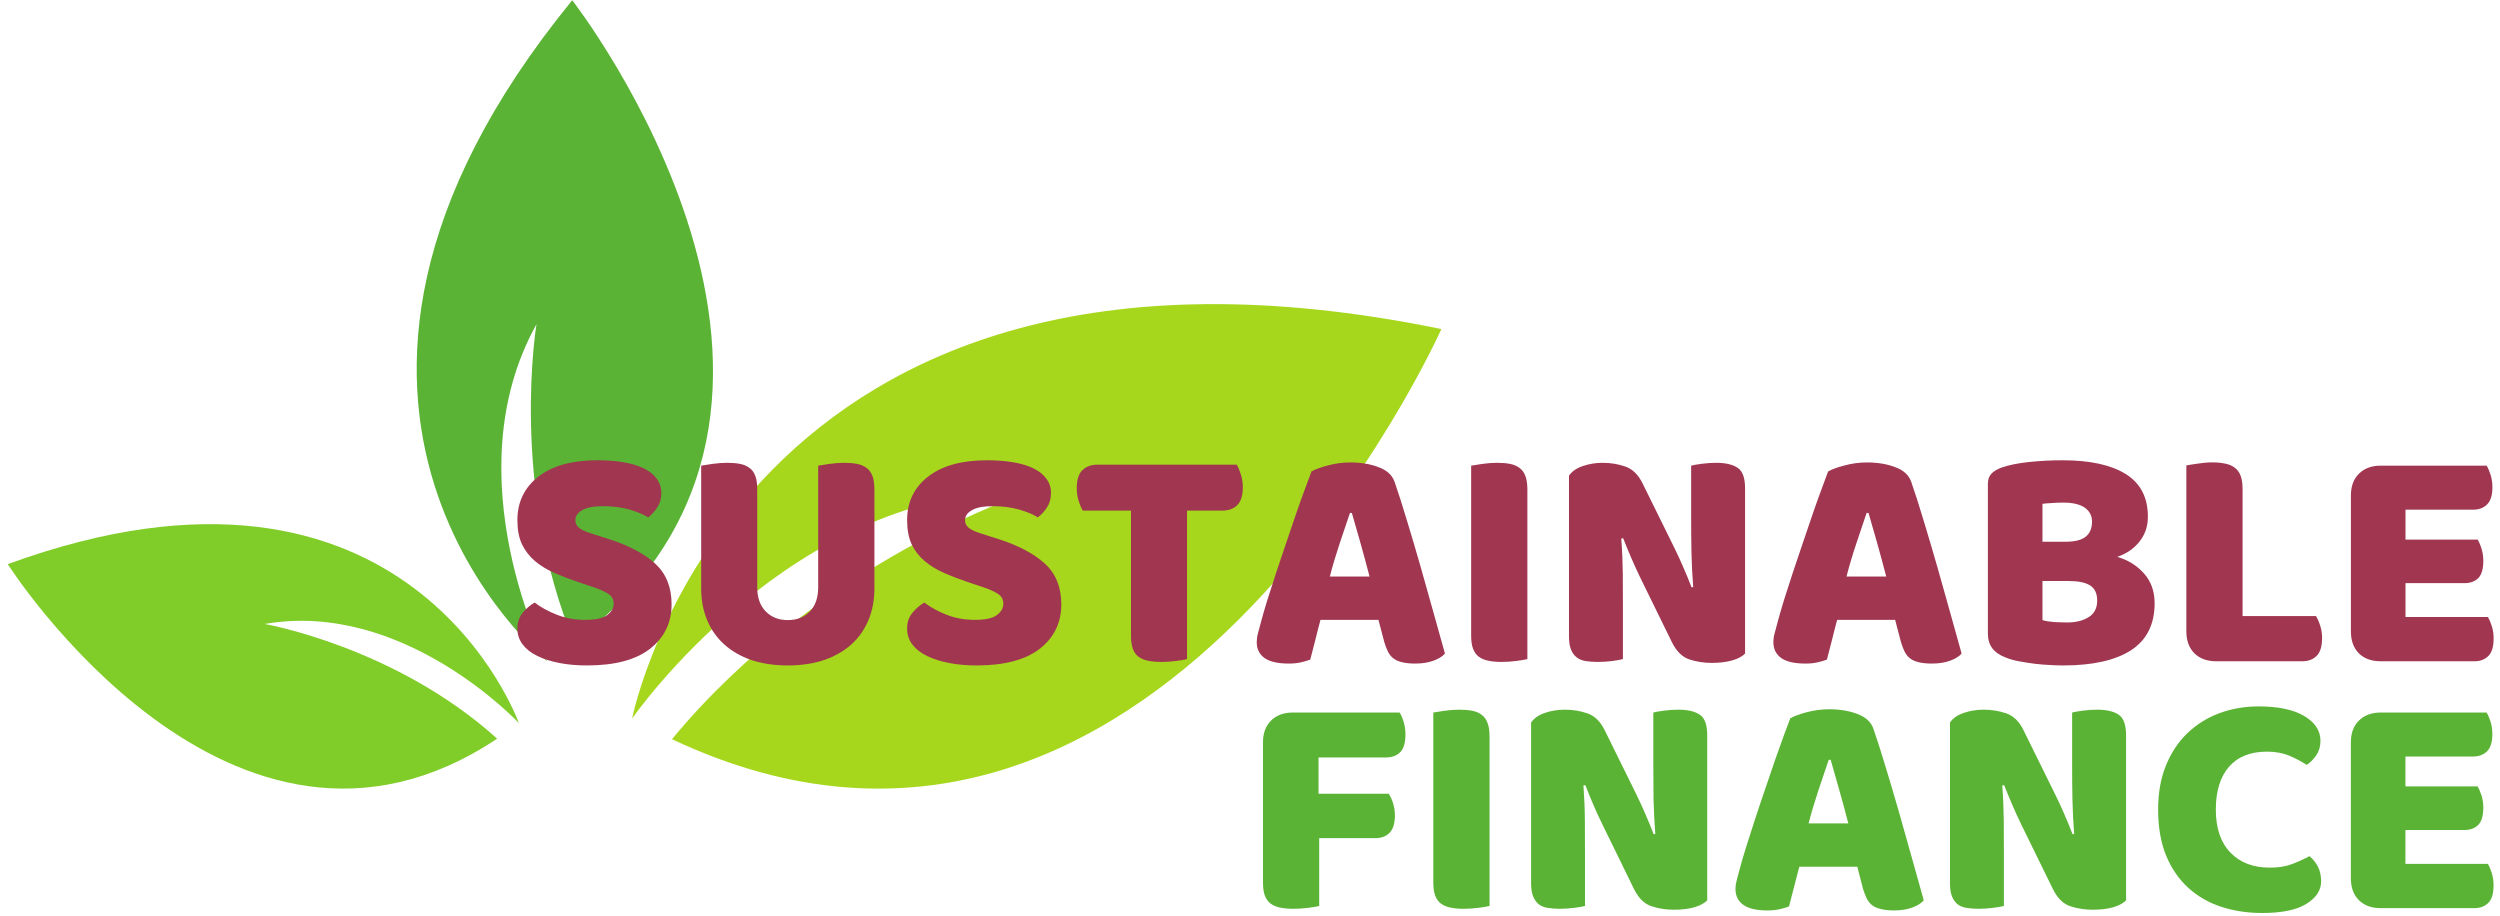
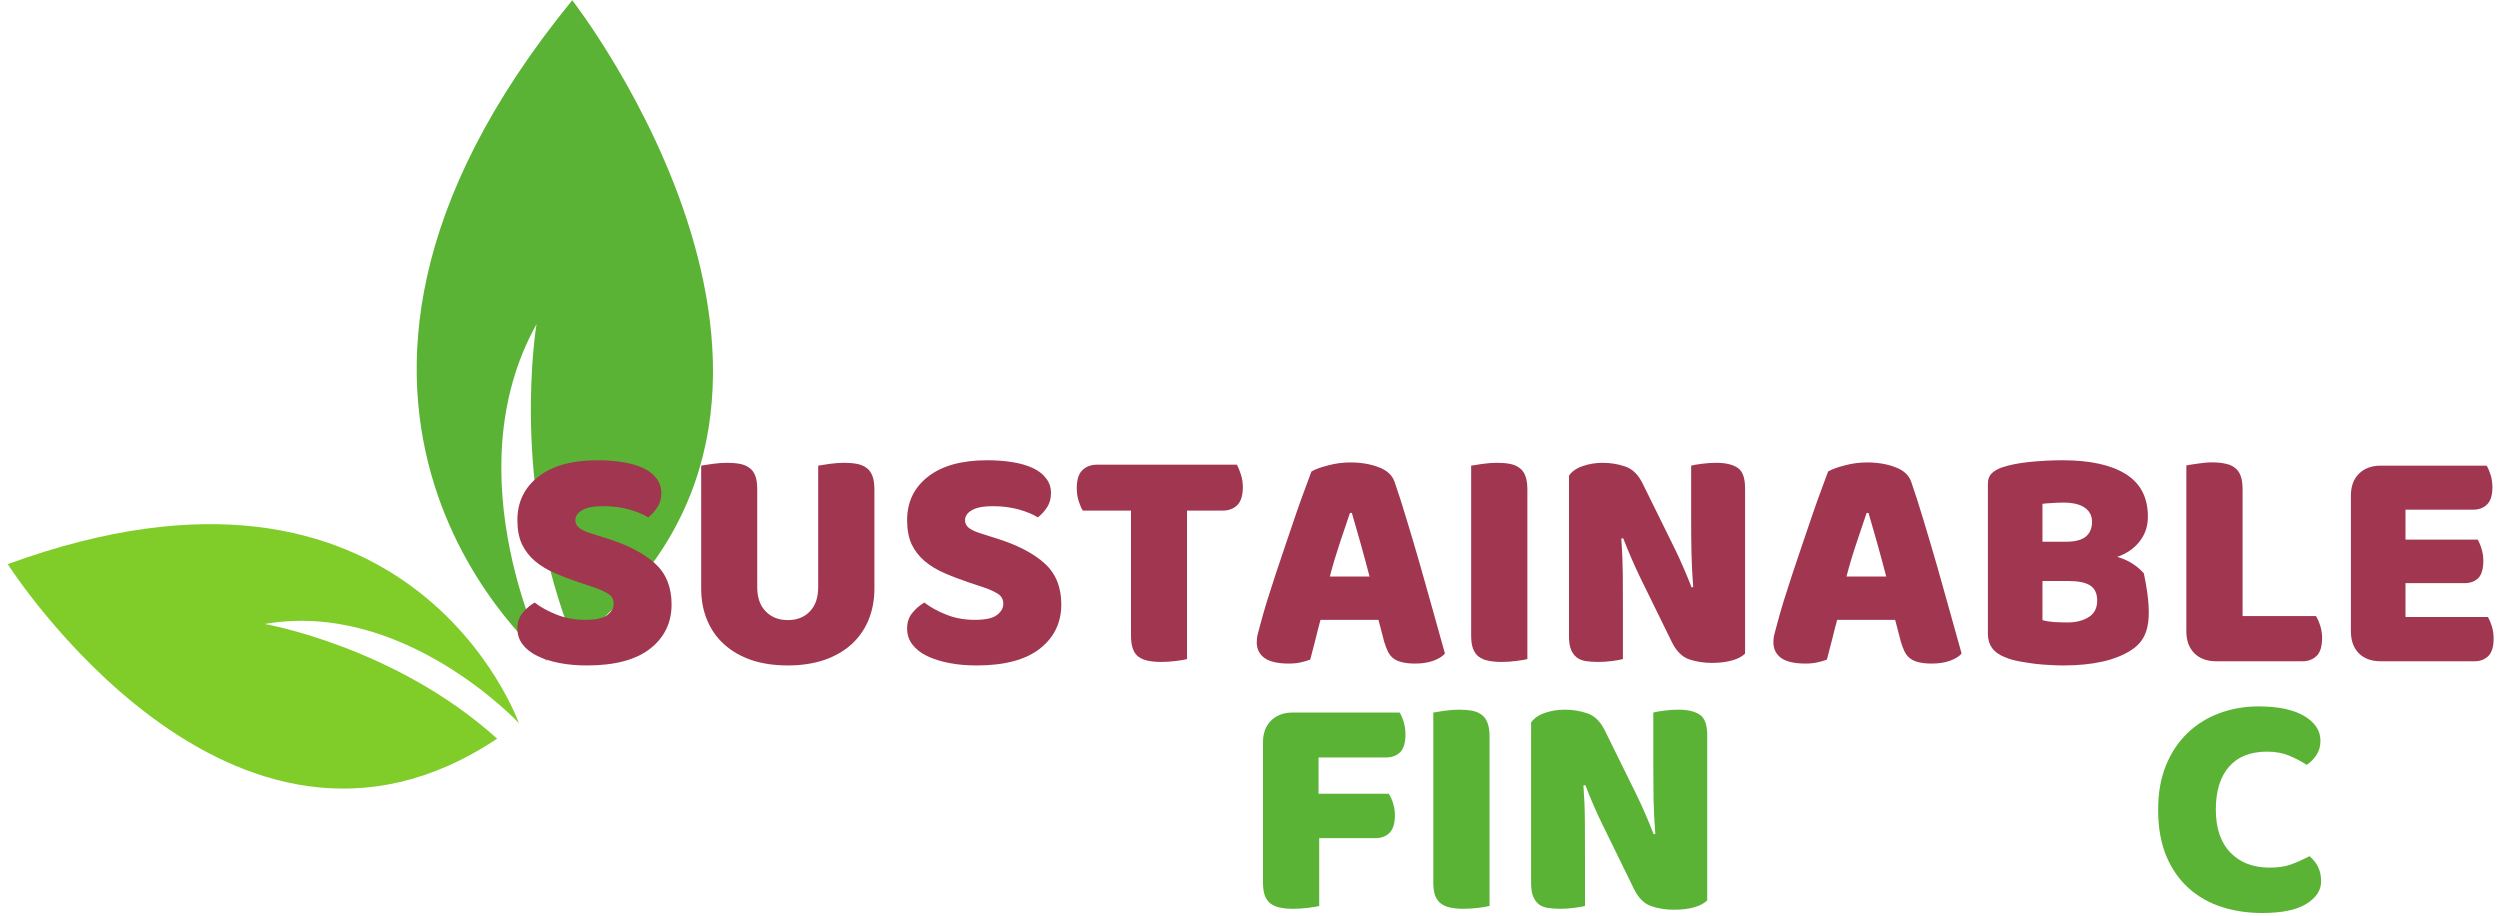
<svg xmlns="http://www.w3.org/2000/svg" width="161px" height="59px" viewBox="0 0 160 59" version="1.1">
  <defs>
    <clipPath id="clip1">
      <path d="M 40 19.18 L 92.328 19.18 L 92.328 50.98 L 40 50.98 Z M 40 19.18 " />
    </clipPath>
    <clipPath id="clip2">
      <path d="M 0.004 33.688 L 33 33.688 L 33 50.98 L 0.004 50.98 Z M 0.004 33.688 " />
    </clipPath>
    <clipPath id="clip3">
      <path d="M 26 0 L 45.488 0 L 45.488 42.613 L 26 42.613 Z M 26 0 " />
    </clipPath>
  </defs>
  <g id="surface1">
    <g clip-path="url(#clip1)" clip-rule="nonzero">
-       <path style=" stroke:none;fill-rule:nonzero;fill:rgb(65.098%,84.314%,10.98%);fill-opacity:1;" d="M 40.207 46.277 C 40.207 46.277 50.566 31.27 65.816 31.656 C 65.816 31.656 52.227 36.148 42.777 47.605 C 73.977 62.328 92.324 21.191 92.324 21.191 C 46.969 11.855 40.207 46.277 40.207 46.277 " />
-     </g>
+       </g>
    <g clip-path="url(#clip2)" clip-rule="nonzero">
      <path style=" stroke:none;fill-rule:nonzero;fill:rgb(50.196%,80%,15.686%);fill-opacity:1;" d="M 0 36.332 C 0 36.332 14.395 58.988 31.516 47.57 C 24.949 41.645 16.543 40.184 16.543 40.184 C 25.504 38.621 32.914 46.566 32.914 46.566 C 32.914 46.566 25.941 26.855 0 36.332 " />
    </g>
    <g clip-path="url(#clip3)" clip-rule="nonzero">
      <path style=" stroke:none;fill-rule:nonzero;fill:rgb(35.294%,70.196%,20.392%);fill-opacity:1;" d="M 36.352 0.016 C 14.797 26.391 34.738 42.582 34.738 42.582 C 34.738 42.582 28.578 30.691 34.051 20.879 C 34.051 20.879 32.301 31.277 36.473 41.359 C 56.668 26.051 36.352 0.016 36.352 0.016 " />
    </g>
    <path style=" stroke:none;fill-rule:nonzero;fill:rgb(63.137%,21.176%,31.765%);fill-opacity:1;" d="M 36.887 37.539 C 36.281 37.336 35.73 37.125 35.234 36.91 C 34.738 36.695 34.312 36.438 33.953 36.133 C 33.598 35.832 33.32 35.473 33.117 35.055 C 32.918 34.633 32.82 34.113 32.82 33.5 C 32.82 32.332 33.27 31.398 34.172 30.695 C 35.074 29.992 36.34 29.641 37.965 29.641 C 38.559 29.641 39.105 29.68 39.609 29.762 C 40.117 29.844 40.559 29.973 40.926 30.145 C 41.289 30.316 41.574 30.535 41.777 30.809 C 41.984 31.078 42.09 31.391 42.09 31.75 C 42.09 32.105 42.004 32.41 41.836 32.664 C 41.676 32.922 41.477 33.141 41.246 33.32 C 40.941 33.129 40.535 32.961 40.027 32.812 C 39.516 32.672 38.961 32.598 38.355 32.598 C 37.734 32.598 37.277 32.684 36.988 32.859 C 36.699 33.027 36.555 33.242 36.555 33.504 C 36.555 33.711 36.645 33.883 36.824 34.016 C 37.004 34.145 37.273 34.266 37.633 34.375 L 38.73 34.723 C 40.023 35.141 41.016 35.672 41.707 36.309 C 42.402 36.949 42.75 37.824 42.75 38.926 C 42.75 40.102 42.289 41.051 41.367 41.777 C 40.445 42.496 39.09 42.855 37.305 42.855 C 36.668 42.855 36.082 42.805 35.535 42.699 C 34.992 42.594 34.516 42.445 34.109 42.246 C 33.703 42.051 33.387 41.801 33.16 41.504 C 32.934 41.211 32.82 40.867 32.82 40.477 C 32.82 40.074 32.938 39.734 33.168 39.457 C 33.406 39.172 33.66 38.957 33.934 38.805 C 34.324 39.105 34.797 39.367 35.355 39.586 C 35.91 39.809 36.52 39.918 37.18 39.918 C 37.855 39.918 38.324 39.82 38.602 39.613 C 38.879 39.406 39.02 39.16 39.02 38.883 C 39.02 38.609 38.906 38.398 38.688 38.254 C 38.465 38.109 38.156 37.965 37.758 37.828 Z M 36.887 37.539 " />
    <path style=" stroke:none;fill-rule:nonzero;fill:rgb(63.137%,21.176%,31.765%);fill-opacity:1;" d="M 55.812 37.887 C 55.812 38.637 55.684 39.32 55.43 39.934 C 55.172 40.547 54.805 41.07 54.324 41.504 C 53.84 41.938 53.254 42.27 52.566 42.508 C 51.875 42.738 51.098 42.855 50.234 42.855 C 49.363 42.855 48.582 42.738 47.891 42.508 C 47.207 42.27 46.625 41.938 46.145 41.504 C 45.66 41.07 45.293 40.547 45.039 39.934 C 44.781 39.32 44.656 38.637 44.656 37.887 L 44.656 29.988 C 44.805 29.961 45.047 29.922 45.375 29.875 C 45.707 29.828 46.023 29.805 46.324 29.805 C 46.645 29.805 46.922 29.828 47.16 29.875 C 47.406 29.922 47.605 30.012 47.77 30.137 C 47.938 30.258 48.062 30.43 48.145 30.652 C 48.227 30.875 48.266 31.164 48.266 31.523 L 48.266 37.824 C 48.266 38.488 48.449 39.008 48.816 39.379 C 49.18 39.75 49.652 39.934 50.234 39.934 C 50.824 39.934 51.297 39.75 51.652 39.379 C 52.012 39.008 52.191 38.488 52.191 37.824 L 52.191 29.988 C 52.344 29.961 52.586 29.922 52.914 29.875 C 53.246 29.828 53.562 29.805 53.863 29.805 C 54.18 29.805 54.461 29.828 54.699 29.875 C 54.941 29.922 55.145 30.012 55.309 30.137 C 55.477 30.258 55.598 30.43 55.684 30.652 C 55.77 30.875 55.812 31.164 55.812 31.523 Z M 55.812 37.887 " />
    <path style=" stroke:none;fill-rule:nonzero;fill:rgb(63.137%,21.176%,31.765%);fill-opacity:1;" d="M 61.98 37.539 C 61.375 37.336 60.824 37.125 60.328 36.91 C 59.832 36.695 59.406 36.438 59.047 36.133 C 58.691 35.832 58.414 35.473 58.211 35.055 C 58.016 34.633 57.918 34.113 57.918 33.5 C 57.918 32.332 58.363 31.398 59.266 30.695 C 60.168 29.992 61.434 29.641 63.059 29.641 C 63.652 29.641 64.199 29.68 64.703 29.762 C 65.215 29.844 65.652 29.973 66.02 30.145 C 66.383 30.316 66.668 30.535 66.871 30.809 C 67.082 31.078 67.184 31.391 67.184 31.75 C 67.184 32.105 67.102 32.41 66.934 32.664 C 66.77 32.922 66.57 33.141 66.34 33.32 C 66.039 33.129 65.633 32.961 65.121 32.812 C 64.613 32.672 64.055 32.598 63.453 32.598 C 62.828 32.598 62.375 32.684 62.086 32.859 C 61.793 33.027 61.648 33.242 61.648 33.504 C 61.648 33.711 61.738 33.883 61.918 34.016 C 62.098 34.145 62.367 34.266 62.73 34.375 L 63.824 34.723 C 65.117 35.141 66.109 35.672 66.801 36.309 C 67.5 36.949 67.848 37.824 67.848 38.926 C 67.848 40.102 67.387 41.051 66.465 41.777 C 65.539 42.496 64.184 42.855 62.398 42.855 C 61.766 42.855 61.176 42.805 60.633 42.699 C 60.086 42.594 59.609 42.445 59.203 42.246 C 58.797 42.051 58.48 41.801 58.254 41.504 C 58.031 41.211 57.918 40.867 57.918 40.477 C 57.918 40.074 58.031 39.734 58.266 39.457 C 58.5 39.172 58.758 38.957 59.031 38.805 C 59.418 39.105 59.891 39.367 60.449 39.586 C 61.004 39.809 61.617 39.918 62.277 39.918 C 62.949 39.918 63.422 39.82 63.695 39.613 C 63.973 39.406 64.113 39.16 64.113 38.883 C 64.113 38.609 64 38.398 63.781 38.254 C 63.562 38.109 63.25 37.965 62.852 37.828 Z M 61.98 37.539 " />
    <path style=" stroke:none;fill-rule:nonzero;fill:rgb(63.137%,21.176%,31.765%);fill-opacity:1;" d="M 69.234 32.883 C 69.137 32.734 69.047 32.523 68.965 32.266 C 68.883 32.004 68.844 31.727 68.844 31.438 C 68.844 30.902 68.961 30.52 69.199 30.285 C 69.445 30.047 69.758 29.926 70.141 29.926 L 79.148 29.926 C 79.242 30.082 79.328 30.285 79.41 30.547 C 79.496 30.809 79.539 31.086 79.539 31.375 C 79.539 31.91 79.418 32.297 79.176 32.535 C 78.938 32.766 78.621 32.883 78.234 32.883 L 75.945 32.883 L 75.945 42.445 C 75.793 42.488 75.559 42.527 75.234 42.566 C 74.906 42.609 74.59 42.629 74.277 42.629 C 73.957 42.629 73.676 42.602 73.43 42.551 C 73.191 42.504 72.988 42.418 72.82 42.297 C 72.66 42.176 72.535 42.008 72.457 41.785 C 72.375 41.562 72.336 41.273 72.336 40.91 L 72.336 32.883 Z M 69.234 32.883 " />
    <path style=" stroke:none;fill-rule:nonzero;fill:rgb(63.137%,21.176%,31.765%);fill-opacity:1;" d="M 83.957 30.363 C 84.195 30.223 84.551 30.094 85.02 29.973 C 85.492 29.844 85.973 29.781 86.457 29.781 C 87.145 29.781 87.754 29.883 88.281 30.086 C 88.816 30.281 89.156 30.598 89.309 31.027 C 89.559 31.742 89.824 32.574 90.109 33.527 C 90.398 34.477 90.688 35.457 90.98 36.473 C 91.27 37.484 91.551 38.484 91.824 39.473 C 92.105 40.465 92.348 41.336 92.555 42.09 C 92.387 42.281 92.137 42.434 91.809 42.551 C 91.477 42.672 91.086 42.734 90.633 42.734 C 90.301 42.734 90.023 42.703 89.797 42.648 C 89.57 42.594 89.383 42.516 89.238 42.402 C 89.094 42.293 88.977 42.148 88.883 41.965 C 88.797 41.789 88.719 41.582 88.648 41.348 L 88.273 39.918 L 84.539 39.918 C 84.43 40.332 84.316 40.758 84.211 41.199 C 84.098 41.641 83.988 42.07 83.879 42.48 C 83.688 42.551 83.484 42.609 83.27 42.656 C 83.055 42.707 82.797 42.734 82.496 42.734 C 81.793 42.734 81.273 42.613 80.938 42.379 C 80.602 42.133 80.434 41.797 80.434 41.367 C 80.434 41.176 80.457 40.98 80.512 40.789 C 80.566 40.594 80.629 40.363 80.695 40.102 C 80.793 39.73 80.926 39.27 81.094 38.715 C 81.27 38.164 81.461 37.57 81.668 36.93 C 81.879 36.289 82.098 35.633 82.332 34.957 C 82.562 34.277 82.777 33.641 82.984 33.039 C 83.191 32.441 83.383 31.906 83.559 31.438 C 83.73 30.965 83.863 30.609 83.957 30.363 Z M 86.438 33.031 C 86.246 33.605 86.027 34.25 85.785 34.965 C 85.547 35.676 85.332 36.395 85.141 37.129 L 87.699 37.129 C 87.508 36.387 87.309 35.66 87.109 34.949 C 86.91 34.234 86.727 33.598 86.559 33.031 Z M 86.438 33.031 " />
    <path style=" stroke:none;fill-rule:nonzero;fill:rgb(63.137%,21.176%,31.765%);fill-opacity:1;" d="M 97.863 42.445 C 97.707 42.488 97.465 42.527 97.141 42.566 C 96.82 42.609 96.504 42.629 96.184 42.629 C 95.871 42.629 95.594 42.602 95.348 42.551 C 95.109 42.504 94.906 42.418 94.738 42.297 C 94.578 42.176 94.453 42.008 94.367 41.785 C 94.281 41.562 94.242 41.273 94.242 40.91 L 94.242 29.988 C 94.395 29.961 94.637 29.922 94.965 29.875 C 95.297 29.828 95.613 29.805 95.914 29.805 C 96.234 29.805 96.512 29.828 96.75 29.875 C 96.992 29.922 97.195 30.012 97.359 30.137 C 97.527 30.258 97.652 30.43 97.734 30.652 C 97.82 30.875 97.863 31.164 97.863 31.523 Z M 97.863 42.445 " />
    <path style=" stroke:none;fill-rule:nonzero;fill:rgb(63.137%,21.176%,31.765%);fill-opacity:1;" d="M 111.883 42.09 C 111.691 42.281 111.414 42.43 111.047 42.531 C 110.684 42.637 110.242 42.691 109.734 42.691 C 109.223 42.691 108.742 42.613 108.289 42.465 C 107.836 42.312 107.465 41.945 107.176 41.367 L 105.129 37.191 C 104.922 36.762 104.734 36.355 104.574 35.977 C 104.41 35.602 104.23 35.164 104.031 34.66 L 103.91 34.688 C 103.969 35.434 104 36.191 104.008 36.965 C 104.012 37.738 104.016 38.496 104.016 39.238 L 104.016 42.445 C 103.863 42.488 103.633 42.527 103.32 42.57 C 103.012 42.609 102.707 42.629 102.406 42.629 C 102.102 42.629 101.832 42.609 101.598 42.57 C 101.363 42.527 101.172 42.445 101.023 42.324 C 100.867 42.199 100.75 42.027 100.664 41.809 C 100.582 41.598 100.543 41.316 100.543 40.973 L 100.543 30.633 C 100.734 30.355 101.031 30.148 101.43 30.016 C 101.832 29.875 102.258 29.805 102.711 29.805 C 103.219 29.805 103.703 29.883 104.164 30.043 C 104.625 30.199 105 30.559 105.277 31.121 L 107.34 35.305 C 107.551 35.73 107.734 36.133 107.898 36.52 C 108.066 36.898 108.246 37.332 108.438 37.824 L 108.543 37.809 C 108.484 37.066 108.445 36.32 108.43 35.578 C 108.414 34.832 108.41 34.086 108.41 33.336 L 108.41 29.988 C 108.562 29.949 108.789 29.906 109.098 29.867 C 109.414 29.828 109.719 29.805 110.02 29.805 C 110.629 29.805 111.094 29.914 111.406 30.129 C 111.723 30.336 111.883 30.781 111.883 31.453 Z M 111.883 42.09 " />
    <path style=" stroke:none;fill-rule:nonzero;fill:rgb(63.137%,21.176%,31.765%);fill-opacity:1;" d="M 117.23 30.363 C 117.469 30.223 117.824 30.094 118.293 29.973 C 118.766 29.844 119.246 29.781 119.73 29.781 C 120.418 29.781 121.027 29.883 121.555 30.086 C 122.09 30.281 122.43 30.598 122.582 31.027 C 122.832 31.742 123.098 32.574 123.383 33.527 C 123.672 34.477 123.961 35.457 124.254 36.473 C 124.543 37.484 124.824 38.484 125.098 39.473 C 125.379 40.465 125.621 41.336 125.828 42.09 C 125.66 42.281 125.41 42.434 125.082 42.551 C 124.75 42.672 124.359 42.734 123.906 42.734 C 123.574 42.734 123.297 42.703 123.07 42.648 C 122.844 42.594 122.656 42.516 122.512 42.402 C 122.367 42.293 122.25 42.148 122.156 41.965 C 122.07 41.789 121.992 41.582 121.922 41.348 L 121.547 39.918 L 117.812 39.918 C 117.703 40.332 117.59 40.758 117.484 41.199 C 117.371 41.641 117.262 42.07 117.152 42.48 C 116.961 42.551 116.758 42.609 116.543 42.656 C 116.328 42.707 116.07 42.734 115.77 42.734 C 115.066 42.734 114.547 42.613 114.211 42.379 C 113.875 42.133 113.707 41.797 113.707 41.367 C 113.707 41.176 113.73 40.98 113.785 40.789 C 113.84 40.594 113.902 40.363 113.969 40.102 C 114.066 39.73 114.199 39.27 114.367 38.715 C 114.543 38.164 114.734 37.57 114.941 36.93 C 115.152 36.289 115.371 35.633 115.605 34.957 C 115.836 34.277 116.051 33.641 116.258 33.039 C 116.465 32.441 116.656 31.906 116.832 31.438 C 117.004 30.965 117.137 30.609 117.23 30.363 Z M 119.711 33.031 C 119.52 33.605 119.301 34.25 119.059 34.965 C 118.82 35.676 118.605 36.395 118.414 37.129 L 120.973 37.129 C 120.781 36.387 120.582 35.66 120.383 34.949 C 120.184 34.234 120 33.598 119.832 33.031 Z M 119.711 33.031 " />
-     <path style=" stroke:none;fill-rule:nonzero;fill:rgb(63.137%,21.176%,31.765%);fill-opacity:1;" d="M 131.035 39.934 C 131.227 39.996 131.473 40.035 131.773 40.059 C 132.074 40.074 132.363 40.086 132.645 40.086 C 133.195 40.086 133.648 39.969 134.012 39.742 C 134.375 39.516 134.559 39.164 134.559 38.68 C 134.559 38.223 134.406 37.895 134.105 37.703 C 133.805 37.512 133.344 37.418 132.723 37.418 L 131.035 37.418 Z M 131.035 34.887 L 132.539 34.887 C 133.133 34.887 133.559 34.777 133.828 34.555 C 134.094 34.336 134.227 34.016 134.227 33.59 C 134.227 33.219 134.074 32.922 133.766 32.699 C 133.457 32.48 132.992 32.367 132.375 32.367 C 132.164 32.367 131.926 32.375 131.66 32.395 C 131.395 32.406 131.184 32.426 131.035 32.445 Z M 132.375 42.855 C 132.141 42.855 131.863 42.848 131.547 42.828 C 131.227 42.816 130.898 42.789 130.562 42.75 C 130.227 42.707 129.895 42.656 129.562 42.594 C 129.23 42.535 128.93 42.453 128.656 42.34 C 127.895 42.051 127.52 41.547 127.52 40.824 L 127.52 31.164 C 127.52 30.875 127.598 30.652 127.754 30.496 C 127.914 30.336 128.133 30.211 128.406 30.109 C 128.875 29.949 129.461 29.828 130.164 29.754 C 130.863 29.68 131.586 29.641 132.332 29.641 C 134.094 29.641 135.449 29.938 136.395 30.527 C 137.348 31.121 137.824 32.035 137.824 33.273 C 137.824 33.898 137.641 34.434 137.281 34.879 C 136.93 35.328 136.449 35.656 135.848 35.863 C 136.531 36.055 137.102 36.41 137.562 36.918 C 138.023 37.43 138.258 38.074 138.258 38.844 C 138.258 40.211 137.746 41.223 136.734 41.879 C 135.723 42.527 134.27 42.855 132.375 42.855 Z M 132.375 42.855 " />
+     <path style=" stroke:none;fill-rule:nonzero;fill:rgb(63.137%,21.176%,31.765%);fill-opacity:1;" d="M 131.035 39.934 C 131.227 39.996 131.473 40.035 131.773 40.059 C 132.074 40.074 132.363 40.086 132.645 40.086 C 133.195 40.086 133.648 39.969 134.012 39.742 C 134.375 39.516 134.559 39.164 134.559 38.68 C 134.559 38.223 134.406 37.895 134.105 37.703 C 133.805 37.512 133.344 37.418 132.723 37.418 L 131.035 37.418 Z M 131.035 34.887 L 132.539 34.887 C 133.133 34.887 133.559 34.777 133.828 34.555 C 134.094 34.336 134.227 34.016 134.227 33.59 C 134.227 33.219 134.074 32.922 133.766 32.699 C 133.457 32.48 132.992 32.367 132.375 32.367 C 132.164 32.367 131.926 32.375 131.66 32.395 C 131.395 32.406 131.184 32.426 131.035 32.445 Z M 132.375 42.855 C 132.141 42.855 131.863 42.848 131.547 42.828 C 131.227 42.816 130.898 42.789 130.562 42.75 C 130.227 42.707 129.895 42.656 129.562 42.594 C 129.23 42.535 128.93 42.453 128.656 42.34 C 127.895 42.051 127.52 41.547 127.52 40.824 L 127.52 31.164 C 127.52 30.875 127.598 30.652 127.754 30.496 C 127.914 30.336 128.133 30.211 128.406 30.109 C 128.875 29.949 129.461 29.828 130.164 29.754 C 130.863 29.68 131.586 29.641 132.332 29.641 C 134.094 29.641 135.449 29.938 136.395 30.527 C 137.348 31.121 137.824 32.035 137.824 33.273 C 137.824 33.898 137.641 34.434 137.281 34.879 C 136.93 35.328 136.449 35.656 135.848 35.863 C 136.531 36.055 137.102 36.41 137.562 36.918 C 138.258 40.211 137.746 41.223 136.734 41.879 C 135.723 42.527 134.27 42.855 132.375 42.855 Z M 132.375 42.855 " />
    <path style=" stroke:none;fill-rule:nonzero;fill:rgb(63.137%,21.176%,31.765%);fill-opacity:1;" d="M 142.227 42.586 C 141.633 42.586 141.164 42.414 140.816 42.07 C 140.473 41.723 140.301 41.25 140.301 40.66 L 140.301 29.973 C 140.453 29.941 140.695 29.906 141.023 29.859 C 141.355 29.805 141.672 29.777 141.973 29.777 C 142.293 29.777 142.57 29.805 142.809 29.859 C 143.051 29.906 143.254 29.992 143.418 30.121 C 143.586 30.242 143.711 30.414 143.793 30.633 C 143.879 30.848 143.922 31.137 143.922 31.496 L 143.922 39.676 L 148.648 39.676 C 148.746 39.828 148.836 40.027 148.918 40.285 C 149 40.535 149.043 40.797 149.043 41.078 C 149.043 41.633 148.922 42.02 148.684 42.246 C 148.449 42.473 148.145 42.586 147.762 42.586 Z M 142.227 42.586 " />
    <path style=" stroke:none;fill-rule:nonzero;fill:rgb(63.137%,21.176%,31.765%);fill-opacity:1;" d="M 150.898 31.914 C 150.898 31.324 151.066 30.855 151.41 30.512 C 151.758 30.164 152.23 29.988 152.82 29.988 L 159.637 29.988 C 159.734 30.141 159.82 30.344 159.898 30.59 C 159.973 30.836 160.012 31.098 160.012 31.375 C 160.012 31.898 159.895 32.27 159.66 32.492 C 159.438 32.715 159.137 32.824 158.766 32.824 L 154.414 32.824 L 154.414 34.75 L 159.062 34.75 C 159.152 34.902 159.238 35.098 159.312 35.344 C 159.387 35.582 159.426 35.836 159.426 36.109 C 159.426 36.637 159.316 37.012 159.098 37.234 C 158.875 37.449 158.578 37.555 158.207 37.555 L 154.414 37.555 L 154.414 39.734 L 159.723 39.734 C 159.812 39.887 159.898 40.09 159.977 40.336 C 160.051 40.582 160.09 40.844 160.09 41.121 C 160.09 41.645 159.977 42.02 159.75 42.246 C 159.523 42.473 159.223 42.586 158.852 42.586 L 152.82 42.586 C 152.23 42.586 151.758 42.418 151.41 42.074 C 151.066 41.723 150.898 41.254 150.898 40.66 Z M 150.898 31.914 " />
    <path style=" stroke:none;fill-rule:nonzero;fill:rgb(35.294%,70.196%,20.392%);fill-opacity:1;" d="M 89.637 45.887 C 89.734 46.039 89.82 46.242 89.898 46.496 C 89.973 46.754 90.012 47.016 90.012 47.289 C 90.012 47.828 89.898 48.215 89.672 48.441 C 89.445 48.668 89.137 48.781 88.746 48.781 L 84.414 48.781 L 84.414 51.117 L 88.93 51.117 C 89.039 51.27 89.133 51.469 89.211 51.719 C 89.289 51.969 89.332 52.23 89.332 52.504 C 89.332 53.027 89.215 53.406 88.984 53.637 C 88.758 53.863 88.453 53.977 88.07 53.977 L 84.457 53.977 L 84.457 58.344 C 84.301 58.387 84.059 58.426 83.734 58.465 C 83.414 58.504 83.094 58.527 82.777 58.527 C 82.465 58.527 82.188 58.5 81.941 58.449 C 81.703 58.402 81.5 58.316 81.332 58.195 C 81.168 58.074 81.047 57.902 80.957 57.68 C 80.875 57.461 80.836 57.172 80.836 56.809 L 80.836 47.812 C 80.836 47.219 81.008 46.754 81.352 46.41 C 81.699 46.062 82.168 45.887 82.762 45.887 Z M 89.637 45.887 " />
    <path style=" stroke:none;fill-rule:nonzero;fill:rgb(35.294%,70.196%,20.392%);fill-opacity:1;" d="M 95.426 58.344 C 95.27 58.387 95.027 58.422 94.703 58.465 C 94.383 58.504 94.062 58.527 93.746 58.527 C 93.434 58.527 93.152 58.5 92.91 58.449 C 92.672 58.402 92.469 58.316 92.301 58.195 C 92.137 58.074 92.012 57.902 91.926 57.68 C 91.844 57.461 91.805 57.172 91.805 56.809 L 91.805 45.887 C 91.953 45.859 92.195 45.82 92.527 45.773 C 92.855 45.727 93.172 45.703 93.477 45.703 C 93.793 45.703 94.07 45.727 94.312 45.773 C 94.555 45.82 94.758 45.906 94.922 46.035 C 95.086 46.156 95.211 46.328 95.293 46.547 C 95.383 46.77 95.426 47.062 95.426 47.422 Z M 95.426 58.344 " />
    <path style=" stroke:none;fill-rule:nonzero;fill:rgb(35.294%,70.196%,20.392%);fill-opacity:1;" d="M 109.445 57.984 C 109.254 58.176 108.973 58.324 108.609 58.43 C 108.242 58.535 107.805 58.586 107.293 58.586 C 106.781 58.586 106.301 58.512 105.852 58.359 C 105.398 58.211 105.023 57.844 104.734 57.262 L 102.691 53.086 C 102.48 52.656 102.293 52.254 102.133 51.875 C 101.969 51.496 101.789 51.059 101.594 50.559 L 101.473 50.586 C 101.527 51.328 101.562 52.09 101.566 52.859 C 101.57 53.633 101.574 54.391 101.574 55.137 L 101.574 58.344 C 101.426 58.387 101.195 58.426 100.879 58.465 C 100.57 58.504 100.266 58.527 99.965 58.527 C 99.664 58.527 99.395 58.504 99.156 58.465 C 98.922 58.426 98.73 58.344 98.582 58.223 C 98.43 58.094 98.312 57.922 98.227 57.707 C 98.141 57.492 98.102 57.215 98.102 56.871 L 98.102 46.531 C 98.297 46.25 98.59 46.047 98.992 45.91 C 99.391 45.773 99.816 45.703 100.27 45.703 C 100.781 45.703 101.266 45.781 101.723 45.938 C 102.188 46.094 102.559 46.457 102.84 47.02 L 104.902 51.203 C 105.109 51.629 105.293 52.031 105.457 52.414 C 105.625 52.793 105.805 53.23 105.996 53.723 L 106.102 53.707 C 106.043 52.961 106.008 52.219 105.988 51.473 C 105.977 50.73 105.973 49.984 105.973 49.234 L 105.973 45.887 C 106.121 45.848 106.352 45.805 106.66 45.766 C 106.973 45.723 107.277 45.703 107.582 45.703 C 108.191 45.703 108.652 45.812 108.965 46.027 C 109.285 46.234 109.445 46.676 109.445 47.352 Z M 109.445 57.984 " />
-     <path style=" stroke:none;fill-rule:nonzero;fill:rgb(35.294%,70.196%,20.392%);fill-opacity:1;" d="M 114.793 46.262 C 115.027 46.121 115.383 45.992 115.852 45.867 C 116.328 45.742 116.805 45.676 117.289 45.676 C 117.98 45.676 118.59 45.777 119.117 45.98 C 119.648 46.18 119.992 46.492 120.145 46.922 C 120.391 47.637 120.66 48.473 120.945 49.426 C 121.234 50.371 121.523 51.355 121.816 52.371 C 122.105 53.383 122.383 54.383 122.66 55.371 C 122.938 56.359 123.18 57.23 123.391 57.984 C 123.219 58.176 122.973 58.332 122.641 58.449 C 122.312 58.57 121.918 58.633 121.469 58.633 C 121.137 58.633 120.855 58.602 120.633 58.543 C 120.406 58.492 120.219 58.41 120.074 58.301 C 119.93 58.191 119.809 58.047 119.719 57.863 C 119.629 57.684 119.551 57.477 119.48 57.246 L 119.109 55.816 L 115.375 55.816 C 115.262 56.23 115.152 56.656 115.043 57.098 C 114.934 57.539 114.82 57.969 114.711 58.379 C 114.52 58.449 114.316 58.504 114.102 58.555 C 113.887 58.605 113.629 58.633 113.328 58.633 C 112.625 58.633 112.105 58.512 111.77 58.273 C 111.434 58.031 111.266 57.695 111.266 57.262 C 111.266 57.07 111.293 56.879 111.344 56.688 C 111.402 56.492 111.461 56.262 111.527 56 C 111.625 55.629 111.758 55.168 111.93 54.613 C 112.102 54.062 112.293 53.465 112.504 52.824 C 112.711 52.188 112.93 51.531 113.164 50.855 C 113.395 50.176 113.613 49.535 113.816 48.938 C 114.027 48.34 114.219 47.805 114.391 47.332 C 114.566 46.863 114.699 46.504 114.793 46.262 Z M 117.27 48.93 C 117.078 49.504 116.863 50.148 116.617 50.863 C 116.379 51.574 116.164 52.293 115.973 53.027 L 118.531 53.027 C 118.34 52.281 118.145 51.555 117.941 50.848 C 117.742 50.133 117.559 49.492 117.395 48.93 Z M 117.27 48.93 " />
-     <path style=" stroke:none;fill-rule:nonzero;fill:rgb(35.294%,70.196%,20.392%);fill-opacity:1;" d="M 136.418 57.984 C 136.227 58.176 135.949 58.324 135.582 58.43 C 135.219 58.535 134.777 58.586 134.27 58.586 C 133.758 58.586 133.277 58.512 132.824 58.359 C 132.371 58.211 132 57.844 131.711 57.262 L 129.664 53.086 C 129.457 52.656 129.27 52.254 129.109 51.875 C 128.945 51.496 128.766 51.059 128.566 50.559 L 128.445 50.586 C 128.504 51.328 128.535 52.09 128.543 52.859 C 128.547 53.633 128.551 54.391 128.551 55.137 L 128.551 58.344 C 128.398 58.387 128.168 58.426 127.855 58.465 C 127.547 58.504 127.242 58.527 126.941 58.527 C 126.637 58.527 126.367 58.504 126.129 58.465 C 125.898 58.426 125.707 58.344 125.555 58.223 C 125.402 58.094 125.285 57.922 125.199 57.707 C 125.117 57.492 125.078 57.215 125.078 56.871 L 125.078 46.531 C 125.27 46.25 125.566 46.047 125.965 45.91 C 126.367 45.773 126.793 45.703 127.246 45.703 C 127.754 45.703 128.238 45.781 128.699 45.938 C 129.16 46.094 129.535 46.457 129.812 47.02 L 131.875 51.203 C 132.086 51.629 132.27 52.031 132.434 52.414 C 132.602 52.793 132.781 53.23 132.973 53.723 L 133.078 53.707 C 133.016 52.961 132.98 52.219 132.965 51.473 C 132.949 50.73 132.945 49.984 132.945 49.234 L 132.945 45.887 C 133.098 45.848 133.324 45.805 133.633 45.766 C 133.945 45.723 134.254 45.703 134.555 45.703 C 135.164 45.703 135.625 45.812 135.941 46.027 C 136.258 46.234 136.418 46.676 136.418 47.352 Z M 136.418 57.984 " />
    <path style=" stroke:none;fill-rule:nonzero;fill:rgb(35.294%,70.196%,20.392%);fill-opacity:1;" d="M 145.488 48.406 C 144.43 48.406 143.613 48.73 143.043 49.383 C 142.48 50.035 142.199 50.949 142.199 52.137 C 142.199 53.336 142.512 54.258 143.141 54.91 C 143.766 55.555 144.609 55.875 145.672 55.875 C 146.234 55.875 146.711 55.801 147.102 55.648 C 147.492 55.5 147.871 55.328 148.23 55.137 C 148.461 55.328 148.645 55.559 148.781 55.824 C 148.914 56.094 148.98 56.406 148.98 56.766 C 148.98 57.328 148.668 57.809 148.039 58.203 C 147.414 58.598 146.457 58.797 145.176 58.797 C 144.254 58.797 143.387 58.668 142.574 58.406 C 141.762 58.145 141.051 57.738 140.441 57.191 C 139.84 56.648 139.359 55.961 139.008 55.125 C 138.66 54.289 138.484 53.293 138.484 52.137 C 138.484 51.062 138.652 50.113 138.988 49.293 C 139.324 48.469 139.785 47.773 140.375 47.211 C 140.957 46.648 141.645 46.223 142.426 45.93 C 143.215 45.641 144.059 45.492 144.953 45.492 C 146.215 45.492 147.195 45.699 147.895 46.113 C 148.59 46.527 148.938 47.059 148.938 47.707 C 148.938 48.062 148.848 48.375 148.668 48.641 C 148.488 48.902 148.281 49.109 148.051 49.258 C 147.688 49.023 147.305 48.82 146.902 48.656 C 146.492 48.488 146.023 48.406 145.488 48.406 Z M 145.488 48.406 " />
-     <path style=" stroke:none;fill-rule:nonzero;fill:rgb(35.294%,70.196%,20.392%);fill-opacity:1;" d="M 150.895 47.812 C 150.895 47.219 151.066 46.754 151.41 46.41 C 151.758 46.062 152.227 45.887 152.816 45.887 L 159.633 45.887 C 159.73 46.039 159.816 46.238 159.895 46.488 C 159.969 46.73 160.008 46.992 160.008 47.273 C 160.008 47.797 159.891 48.168 159.66 48.387 C 159.434 48.609 159.133 48.719 158.762 48.719 L 154.41 48.719 L 154.41 50.645 L 159.059 50.645 C 159.148 50.797 159.234 50.996 159.312 51.238 C 159.383 51.477 159.426 51.734 159.426 52.004 C 159.426 52.535 159.312 52.91 159.094 53.129 C 158.871 53.348 158.574 53.453 158.207 53.453 L 154.41 53.453 L 154.41 55.633 L 159.719 55.633 C 159.812 55.785 159.895 55.984 159.973 56.234 C 160.047 56.477 160.086 56.738 160.086 57.02 C 160.086 57.543 159.973 57.918 159.746 58.145 C 159.52 58.371 159.219 58.484 158.848 58.484 L 152.816 58.484 C 152.227 58.484 151.758 58.312 151.41 57.969 C 151.066 57.621 150.895 57.152 150.895 56.559 Z M 150.895 47.812 " />
  </g>
</svg>